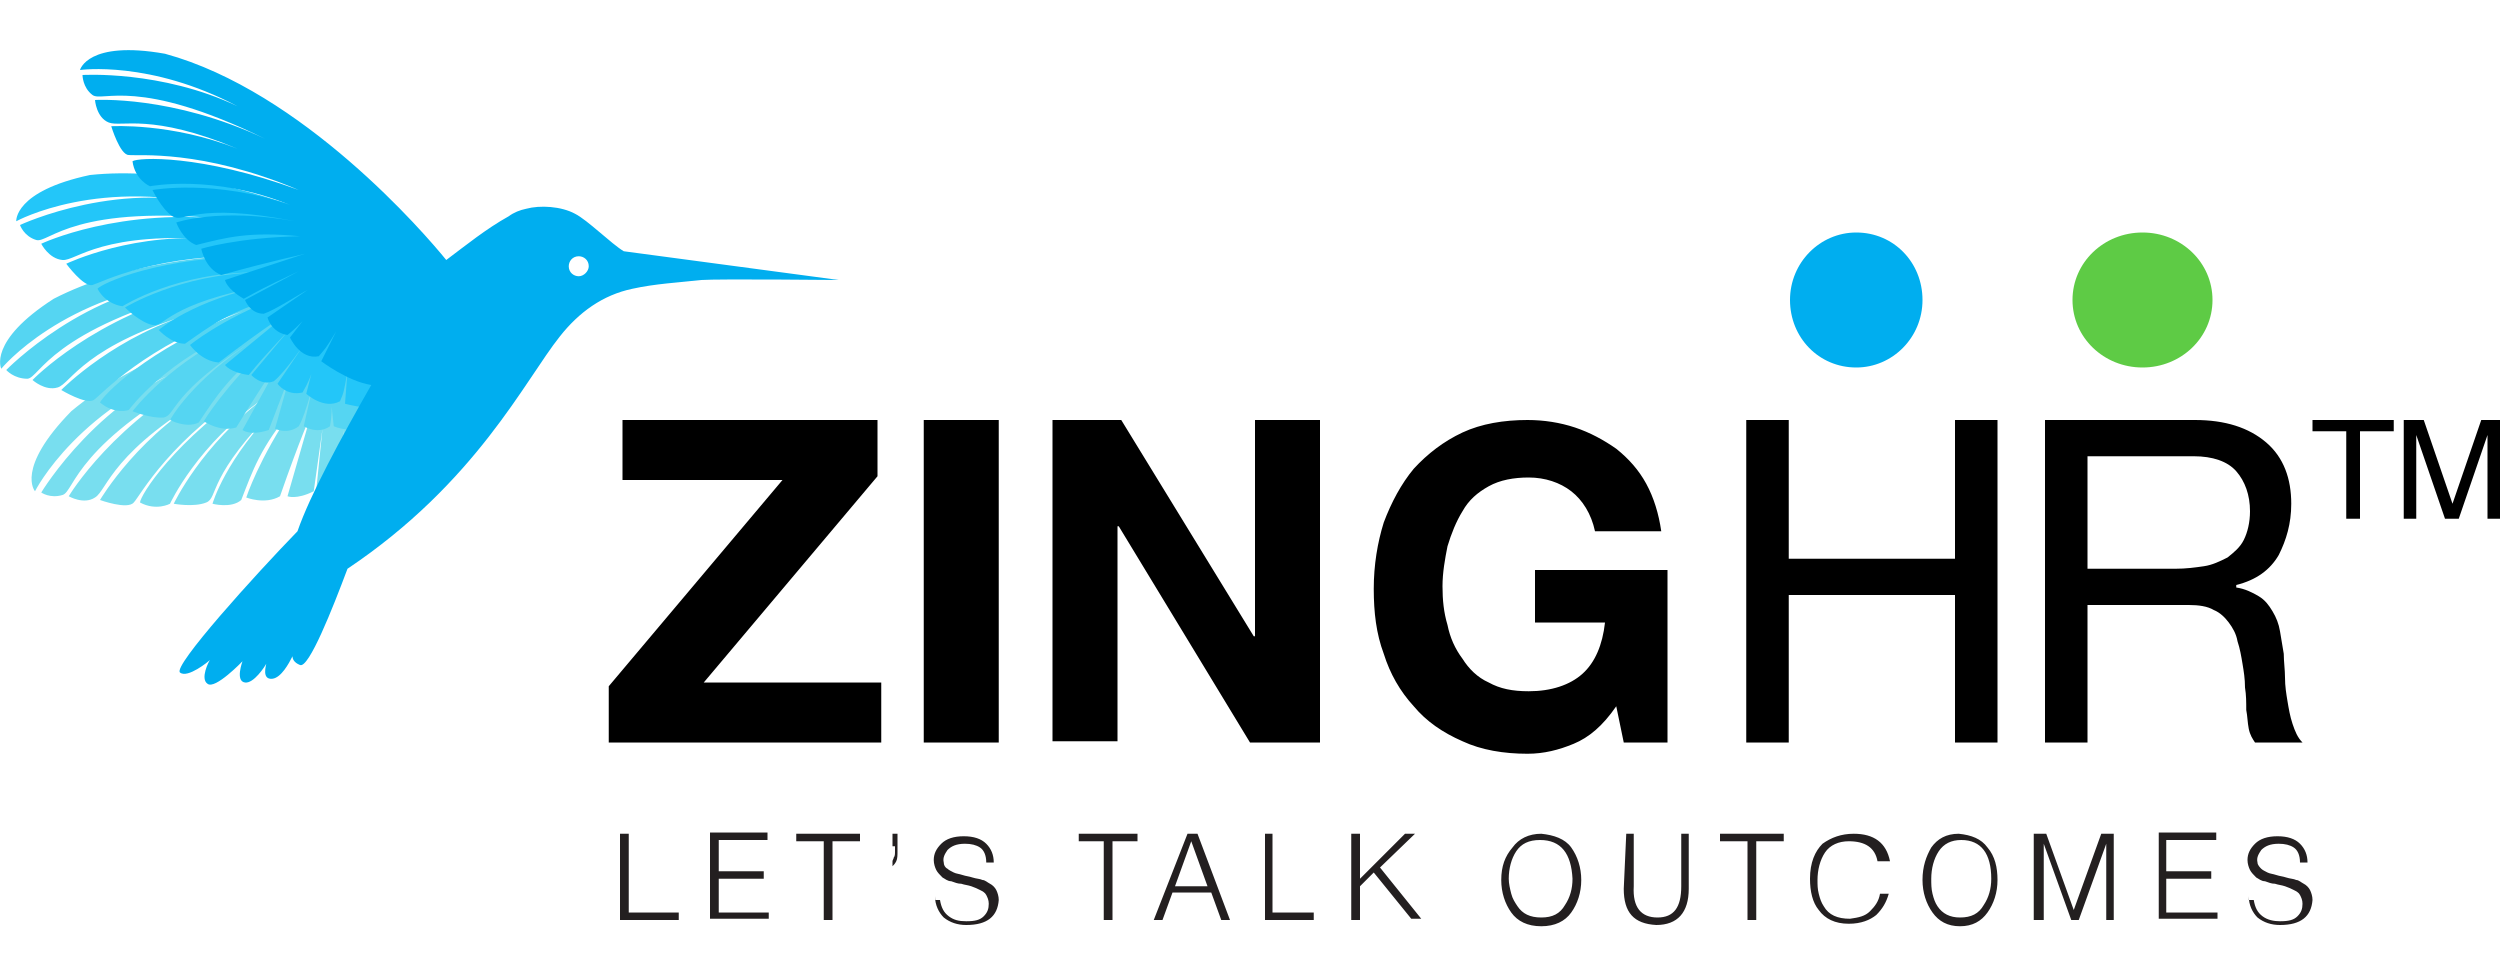
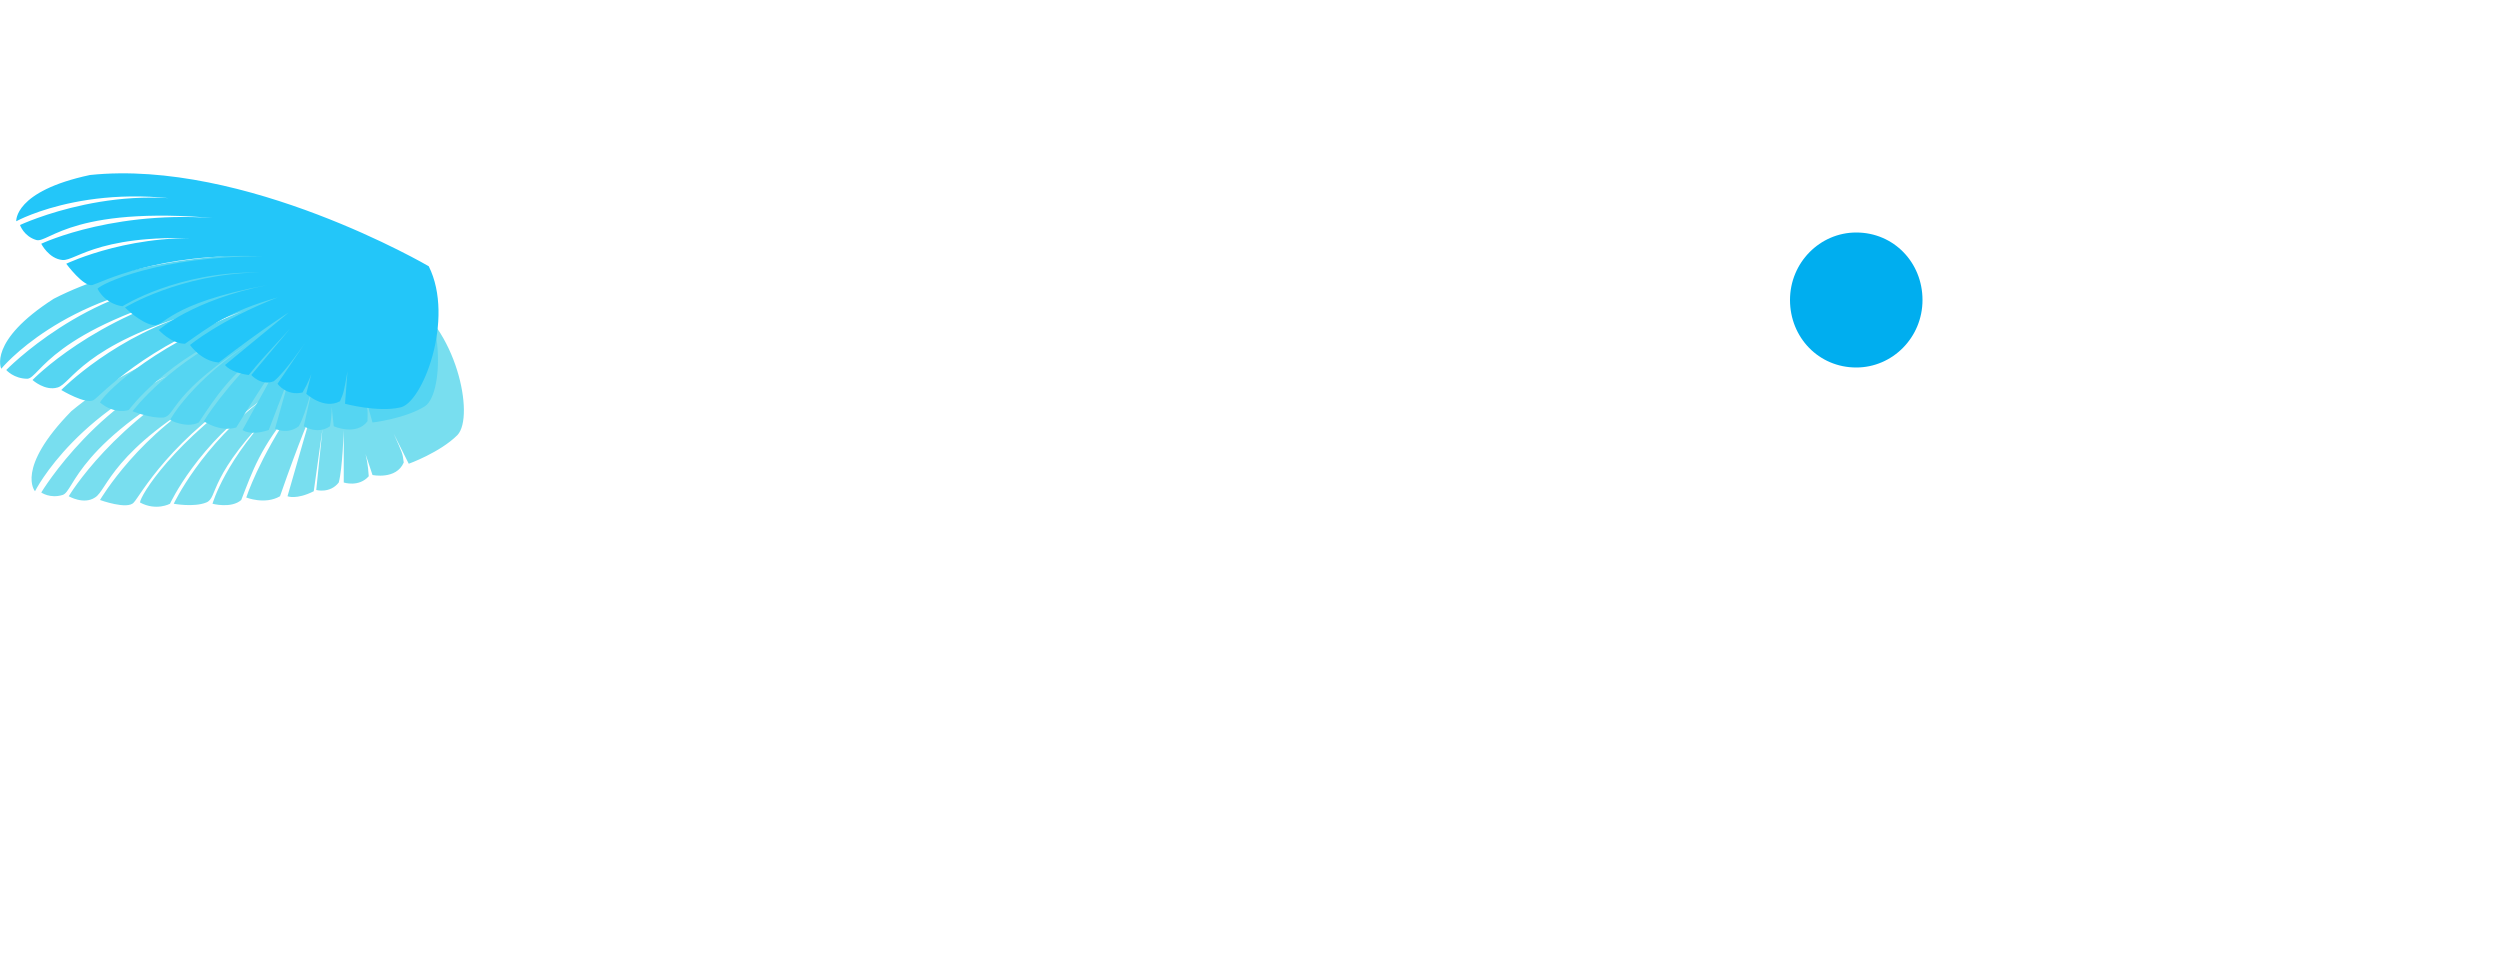
<svg xmlns="http://www.w3.org/2000/svg" xml:space="preserve" id="Layer_1" x="0" y="0" style="enable-background:new 0 0 200 77" version="1.1" viewBox="0 0 200 77">
  <style type="text/css">.st0{fill:#78deef}.st1{fill:#231f20}.st2{fill:#00aeef}.st3{fill:#5ecb45}.st4{fill:#55d5f2}.st5{fill:#23c6f9}</style>
  <path d="M32.4 23.8s-17 1-26.7 9.1c-4.5 4.6-2.9 6.4-2.9 6.4s3.5-7 13.5-10.4c-8.2 2.5-13 10.5-13 10.5s.7.5 1.7.2.9-4.2 12.3-10.2C9.1 33.6 5.5 39.7 5.5 39.7s1.2.7 2.1.1c1-.6 1.3-3.8 9.8-8.6C11.2 34.5 8 40 8 40s2.2.8 2.7.2c.5-.5 2.9-5.2 10.1-9.6-7 4.7-9.6 9.1-9.6 9.6 1.3.7 2.4.1 2.4.1s2.2-4.8 7.6-8.5c-5.1 3.8-7.3 8.5-7.3 8.5s1.6.3 2.6-.1 0-2.1 5.9-7.9c-4.4 4.4-5.4 8-5.4 8s1.5.4 2.3-.3c.9-2.3 1.5-4.2 4.2-7.4-2.8 4.1-3.8 7.2-3.8 7.2s1.5.6 2.7-.1c1.6-4.6 2.5-6.6 2.5-6.6L23 39.7s.7.3 2.1-.4c.2-1.4.2-1.4.7-5l-.5 4.9s1.1.3 1.8-.6c.3-1.1.4-4.2.4-4.2v4.2s1.2.4 2-.5c-.1-1.8-.6-2.8-.6-2.8l.9 2.7s1.9.4 2.5-1c-.1-.8-.1-.7-.8-2.3l1.2 2.4s2.5-.9 3.9-2.3c1.4-1.5-.1-8.7-4.2-11z" class="st0" />
-   <path d="M54.3 73.6V73h-4v-6.3h-.7v6.9h4.7zM61.5 73.6V73h-4v-2.7h3.6v-.6h-3.6v-2.5h3.9v-.6h-4.6v6.9h4.7zM63.7 67.3h2.2v6.3h.7v-6.3h2.2v-.6h-5.1v.6zM71.8 66.7h-.4v1h.2v.4c0 .2 0 .4-.1.5 0 .1-.1.2-.1.3v.4c.1-.1.2-.2.3-.4.1-.2.1-.5.1-.8v-1.4zM74.8 71.7c0 .7.3 1.3.7 1.7.5.4 1.1.6 1.8.6 1.7 0 2.5-.7 2.6-2 0-.3-.1-.6-.2-.8-.1-.2-.3-.4-.5-.5-.2-.1-.4-.3-.6-.3-.2-.1-.5-.1-.8-.2-.3-.1-.5-.1-.8-.2-.3-.1-.5-.1-.7-.2-.2-.1-.4-.2-.5-.3-.2-.1-.3-.3-.3-.5-.1-.4.1-.7.3-1 .3-.3.7-.5 1.4-.5.5 0 .9.1 1.2.3.3.2.5.6.5 1.2h.6c0-.6-.2-1.1-.6-1.5-.4-.4-1-.6-1.8-.6s-1.4.2-1.8.6c-.4.4-.6.8-.6 1.3 0 .3.1.6.2.8.1.2.3.4.5.6.2.1.4.3.7.3.3.1.5.2.8.2.3.1.5.1.8.2.3.1.5.2.7.3.2.1.4.2.5.4.1.2.2.4.2.7 0 .4-.1.7-.4 1-.3.3-.7.4-1.4.4-.6 0-1-.1-1.4-.4s-.6-.7-.7-1.3h-.4v-.3zM86.3 67.3h2v6.3h.7v-6.3h2v-.6h-4.7v.6zM93 73.6l.8-2.2h3.1l.8 2.2h.7l-2.6-6.9H95l-2.7 6.9h.7zm2.3-6.3 1.3 3.6H94l1.3-3.6zM105.1 73.6V73h-3.3v-6.3h-.6v6.9h3.9zM108.8 73.6v-2.7l1.1-1.1 3 3.7h.8l-3.3-4.1 2.8-2.7h-.8l-3.6 3.6v-3.6h-.7v6.9h.7zM120.1 70.4c0 1 .3 1.9.8 2.6.5.7 1.3 1.1 2.4 1.1 1.1 0 1.9-.4 2.4-1.1.5-.7.8-1.6.8-2.6s-.3-1.9-.8-2.6c-.5-.7-1.4-1-2.4-1.1-1 0-1.8.4-2.3 1.1-.6.7-.9 1.5-.9 2.6zm3.2 3c-.9 0-1.5-.3-1.9-.9-.2-.3-.4-.6-.5-1-.1-.4-.2-.8-.2-1.2 0-.8.2-1.6.6-2.2.4-.6 1-.9 1.9-.9 1.7 0 2.5 1.1 2.6 3.1 0 .8-.2 1.5-.6 2.1-.4.7-1 1-1.9 1zM129.9 71.1c0 1.9.8 2.8 2.6 2.9 1.7 0 2.6-1 2.6-2.9v-4.4h-.6v4.2c0 1.7-.6 2.5-1.9 2.5-1.3 0-2-.8-1.9-2.5v-4.2h-.6l-.2 4.4zM137.6 67.3h2.2v6.3h.7v-6.3h2.2v-.6h-5.1v.6zM151.2 68.9c-.3-1.5-1.3-2.2-2.9-2.2-1 0-1.8.3-2.5.8-.6.6-1 1.5-1 2.8 0 1 .2 1.9.7 2.5.5.7 1.3 1.1 2.4 1.1 1 0 1.7-.3 2.2-.7.5-.5.8-1 1-1.7h-.7c-.1.6-.4 1-.8 1.4-.4.4-.9.5-1.6.6-1 0-1.7-.3-2.1-1-.2-.3-.3-.6-.4-1-.1-.4-.1-.7-.1-1.1 0-.8.2-1.6.6-2.2.4-.6 1.1-.9 1.9-.9 1.3 0 2.1.5 2.3 1.6h1zM153.8 70.4c0 1 .3 1.9.8 2.6.5.7 1.2 1.1 2.2 1.1 1 0 1.7-.4 2.2-1.1.5-.7.8-1.6.8-2.6s-.2-1.9-.8-2.6c-.5-.7-1.3-1-2.3-1.1-1 0-1.7.4-2.2 1.1-.4.7-.7 1.5-.7 2.6zm3 3c-.8 0-1.4-.3-1.8-.9-.2-.3-.3-.6-.4-1-.1-.4-.1-.8-.1-1.2 0-.8.2-1.6.6-2.2.4-.6 1-.9 1.8-.9 1.6 0 2.4 1.1 2.4 3.1 0 .8-.2 1.5-.6 2.1-.4.7-1 1-1.9 1zM163.5 73.6v-6.1l2.2 6.1h.6l2.2-6.1v6.1h.6v-6.9h-1l-2.2 6.1-2.2-6.1h-1v6.9h.8zM177.4 73.6V73h-4.1v-2.7h3.6v-.6h-3.6v-2.5h4v-.6h-4.6v6.9h4.7zM179.9 71.7c0 .7.3 1.3.7 1.7.5.4 1.1.6 1.8.6 1.7 0 2.5-.7 2.6-2 0-.3-.1-.6-.2-.8-.1-.2-.3-.4-.5-.5-.2-.1-.4-.3-.6-.3-.2-.1-.5-.1-.8-.2-.3-.1-.5-.1-.8-.2-.3-.1-.5-.1-.7-.2-.2-.1-.4-.2-.5-.3-.1-.1-.3-.3-.3-.5-.1-.4.1-.7.3-1 .3-.3.7-.5 1.4-.5.5 0 .9.1 1.2.3.3.2.5.6.5 1.2h.6c0-.6-.2-1.1-.6-1.5-.4-.4-1-.6-1.8-.6s-1.4.2-1.8.6c-.4.4-.6.8-.6 1.3 0 .3.1.6.2.8.1.2.3.4.5.6.2.1.4.3.7.3.3.1.5.2.8.2.3.1.5.1.8.2.3.1.5.2.7.3.2.1.4.2.5.4.1.2.2.4.2.7 0 .4-.1.7-.4 1-.3.3-.7.4-1.4.4-.5 0-1-.1-1.4-.4-.4-.3-.6-.7-.7-1.3h-.4v-.3z" class="st1" />
  <path d="M148.5 18.6c3 0 5.3 2.4 5.3 5.4 0 3-2.4 5.4-5.3 5.4-3 0-5.3-2.4-5.3-5.4 0-3 2.4-5.4 5.3-5.4z" class="st2" />
-   <path d="M171.4 18.6c3.1 0 5.6 2.4 5.6 5.4 0 3-2.5 5.4-5.6 5.4-3.1 0-5.6-2.4-5.6-5.4 0-3 2.5-5.4 5.6-5.4z" class="st3" />
  <path d="M32.2 21s-16.8-2.8-27.9 2.9C-1 27.3.1 29.5.1 29.5s4.9-6 15.4-7.1c-8.6.6-15 7.2-15 7.2s.6.7 1.7.7c1-.1 1.8-3.9 14.2-7.2-8.9 2.2-13.8 7.3-13.8 7.3s1 .9 2 .6c1.1-.3 2-3.4 11.4-6.1-6.7 1.8-11.1 6.3-11.1 6.3s2 1.2 2.6.8c.6-.4 4-4.3 11.9-7.1C11.6 28 8.2 31.7 8 32.2c1.2 1 2.3.6 2.3.6s3.1-4.2 9.2-6.5c-5.8 2.5-8.9 6.6-8.9 6.6s1.5.6 2.5.5c1-.2.5-2 7.4-6.3-5.2 3.3-6.9 6.5-6.9 6.5s1.3.7 2.3.2c1.4-2.1 2.4-3.7 5.6-6.2-3.6 3.4-5.2 6.1-5.2 6.1s1.3.9 2.6.5c2.5-4.1 3.8-5.8 3.8-5.8l-3.3 6s.6.5 2.1 0c.5-1.3.5-1.3 1.8-4.7L22 34.3s1 .5 1.9-.2c.6-1 1.3-4 1.3-4l-.9 4s1.1.7 2.1 0c.3-1.7 0-2.8 0-2.8l.3 2.8s1.8.8 2.7-.4c0-.8.1-.7-.3-2.4l.7 2.5s2.6-.3 4.2-1.3c1.6-1.1 1.6-8.3-1.8-11.5z" class="st4" />
  <path d="M34.3 21.3S19.6 12.7 7.2 14c-6.1 1.3-5.9 3.7-5.9 3.7s6.7-3.7 16.8-1C9.9 14.1 1.6 18 1.6 18s.3.9 1.3 1.2c1 .3 3-3 15.8-1.6-9.1-1.1-15.4 1.9-15.4 1.9s.6 1.2 1.7 1.3c1.1.1 3.1-2.4 12.8-1.6-6.9-.8-12.5 1.9-12.5 1.9s1.4 1.9 2.1 1.7c.7-.2 5.2-2.6 13.6-2.3-8.3 0-12.9 2.2-13.2 2.6.7 1.3 2 1.4 2 1.4s4.4-2.8 10.9-2.7c-6.3.1-10.7 2.8-10.7 2.8s1.2 1.2 2.2 1.4 1.1-1.7 9.2-3.2c-6 1.2-8.7 3.6-8.7 3.6s1 1.1 2.1 1.1c2-1.4 3.5-2.6 7.4-3.7-4.6 1.8-7 3.8-7 3.8s.9 1.3 2.3 1.4c3.8-2.9 5.6-4 5.6-4L18 29.2s.4.6 1.9.8c.9-1.1.9-1.1 3.3-3.7L20.1 30s.8.9 1.8.5c.9-.7 2.6-3.2 2.6-3.2l-2.3 3.4s.7 1 2 .7c.9-1.5 1-2.6 1-2.6l-.7 2.7s1.4 1.3 2.7.6c.3-.7.3-.7.6-2.4l-.2 2.6s2.6.7 4.4.3c1.8-.3 4.4-7.1 2.3-11.3z" class="st5" />
-   <path d="M49.9 20.1c-1-.6-2.9-2.5-3.9-3-1.1-.6-2.8-.7-3.9-.4-.5.1-1 .3-1.4.6-1.8 1-3.4 2.3-5 3.5C34 18.7 24.2 7.3 13.2 4.3 7 3.2 6.4 5.6 6.4 5.6S12 4.8 19 8.5C12.9 5.6 6.6 6 6.6 6s0 1 .8 1.6c.8.6 3.6-1.5 13.8 3.5C13.8 7.6 7.6 8 7.6 8s.1 1.4 1.1 1.8c1 .4 3.4-.8 10.3 2.1-5.3-2.1-10.1-1.8-10.1-1.8s.7 2.3 1.4 2.3c.7.1 5.8-.5 13.6 2.8-7.9-2.9-12.9-2.6-13.3-2.3.2 1.5 1.4 2 1.4 2s5.1-1 11.2 1.5c-6-2.1-11-1.2-11-1.2s.7 1.5 1.6 2.1c.9.6 1.7-1.2 9.8.4-6.1-1.1-9.5.1-9.5.1s.5 1.4 1.6 1.8c2.4-.6 4.2-1.1 8.3-.7-5 .1-7.9 1-7.9 1s.3 1.6 1.6 2.1c4.3-1.2 6.4-1.6 6.7-1.7L18 22.4s.1.7 1.5 1.5c1.3-.7 1.2-.7 4.4-2.2L19.6 24s.4 1.1 1.5 1.1c.9-.3 2.9-1.6 3.5-1.9l-3.2 2.2s.3 1.2 1.6 1.4c.5-.4.9-.8 1.2-1.1l-1 1.3s.8 1.8 2.3 1.5c.5-.6.5-.5 1.4-2l-1.2 2.4s2.1 1.6 4 1.9c-2.4 4.2-4.9 8.8-5.9 11.7-3.4 3.5-10 10.8-9.4 11.3.6.5 2.3-.9 2.4-1-.1.1-.8 1.5-.2 1.9.6.5 2.8-1.8 2.8-1.8s-.6 1.6.2 1.7c.7.1 1.6-1.3 1.7-1.5 0 .1-.4 1.3.5 1.2.7-.1 1.3-1.2 1.6-1.8 0 .2.1.5.6.7.7.3 2.6-4.5 3.8-7.7 10.3-6.9 14.2-15.1 17-18.6 1.5-1.9 3.4-3.3 5.8-3.8 1.8-.4 3.7-.5 5.5-.7 1.4-.1 11 0 11 0l-17.2-2.3zm-3.6 2c-.4 0-.8-.3-.8-.8 0-.4.3-.8.8-.8.4 0 .8.3.8.8 0 .4-.4.8-.8.8z" class="st2" />
-   <path d="M62.6 38.4H49.8v-4.8h20.4v4.5L56.3 54.6h14.2v4.8H48.7v-4.5l13.9-16.5zM79.9 33.6h-6v25.8h6V33.6zM89.7 33.6l10.6 17.3h.1V33.6h5.2v25.8H100L89.5 42.1h-.1v17.2h-5.2V33.6h5.5zM125.9 59.5c-1.2.5-2.4.8-3.7.8-1.9 0-3.7-.3-5.2-1-1.6-.7-2.9-1.6-3.9-2.8-1.1-1.2-1.9-2.6-2.4-4.2-.6-1.6-.8-3.3-.8-5.2 0-1.9.3-3.7.8-5.3.6-1.6 1.4-3.1 2.4-4.3 1.1-1.2 2.4-2.2 3.9-2.9 1.5-.7 3.3-1 5.2-1 1.3 0 2.6.2 3.8.6 1.2.4 2.3 1 3.3 1.7 1 .8 1.8 1.7 2.4 2.8.6 1.1 1 2.4 1.2 3.8h-5.3c-.3-1.4-1-2.5-1.9-3.2-.9-.7-2.1-1.1-3.4-1.1-1.2 0-2.3.2-3.2.7-.9.5-1.6 1.1-2.1 2-.5.8-.9 1.8-1.2 2.8-.2 1-.4 2.1-.4 3.2s.1 2.1.4 3.1c.2 1 .6 1.9 1.2 2.7.5.8 1.2 1.5 2.1 1.9.9.5 1.9.7 3.2.7 1.8 0 3.3-.5 4.3-1.4 1-.9 1.6-2.3 1.8-4.1h-5.6v-4.2h10.6v13.8h-3.5l-.6-2.9c-1.1 1.6-2.2 2.5-3.4 3zM143.1 33.6v11.1h13.3V33.6h3.4v25.8h-3.4V47.6h-13.3v11.8h-3.4V33.6h3.4zM175.6 33.6c2.4 0 4.3.6 5.7 1.8 1.4 1.2 2 2.9 2 4.9 0 1.6-.4 2.9-1 4.1-.7 1.2-1.8 2-3.4 2.4v.2c.7.1 1.3.4 1.8.7.5.3.8.7 1.1 1.2.3.5.5 1 .6 1.6l.3 1.8c0 .6.1 1.3.1 1.9 0 .7.1 1.3.2 1.9.1.6.2 1.2.4 1.8.2.6.4 1.1.8 1.5h-3.8c-.2-.3-.4-.6-.5-1.1-.1-.5-.1-1-.2-1.5 0-.6 0-1.2-.1-1.8 0-.7-.1-1.3-.2-1.9-.1-.6-.2-1.2-.4-1.8-.1-.6-.4-1.1-.7-1.5-.3-.4-.7-.8-1.2-1-.5-.3-1.2-.4-2-.4H167v11h-3.4V33.6h12zm.7 11.7c.7-.1 1.3-.4 1.9-.7.5-.4 1-.8 1.3-1.4.3-.6.5-1.4.5-2.3 0-1.3-.4-2.4-1.1-3.2-.7-.8-1.9-1.2-3.4-1.2H167v9h7c.9 0 1.6-.1 2.3-.2zM191.5 33.6v.9h-2.7v7h-1.1v-7H185v-.9h6.5zM192.4 33.6h1.5l2.3 6.7 2.3-6.7h1.5v7.9h-1v-6.7l-2.3 6.7h-1.1l-2.3-6.7v6.7h-1v-7.9z" />
</svg>